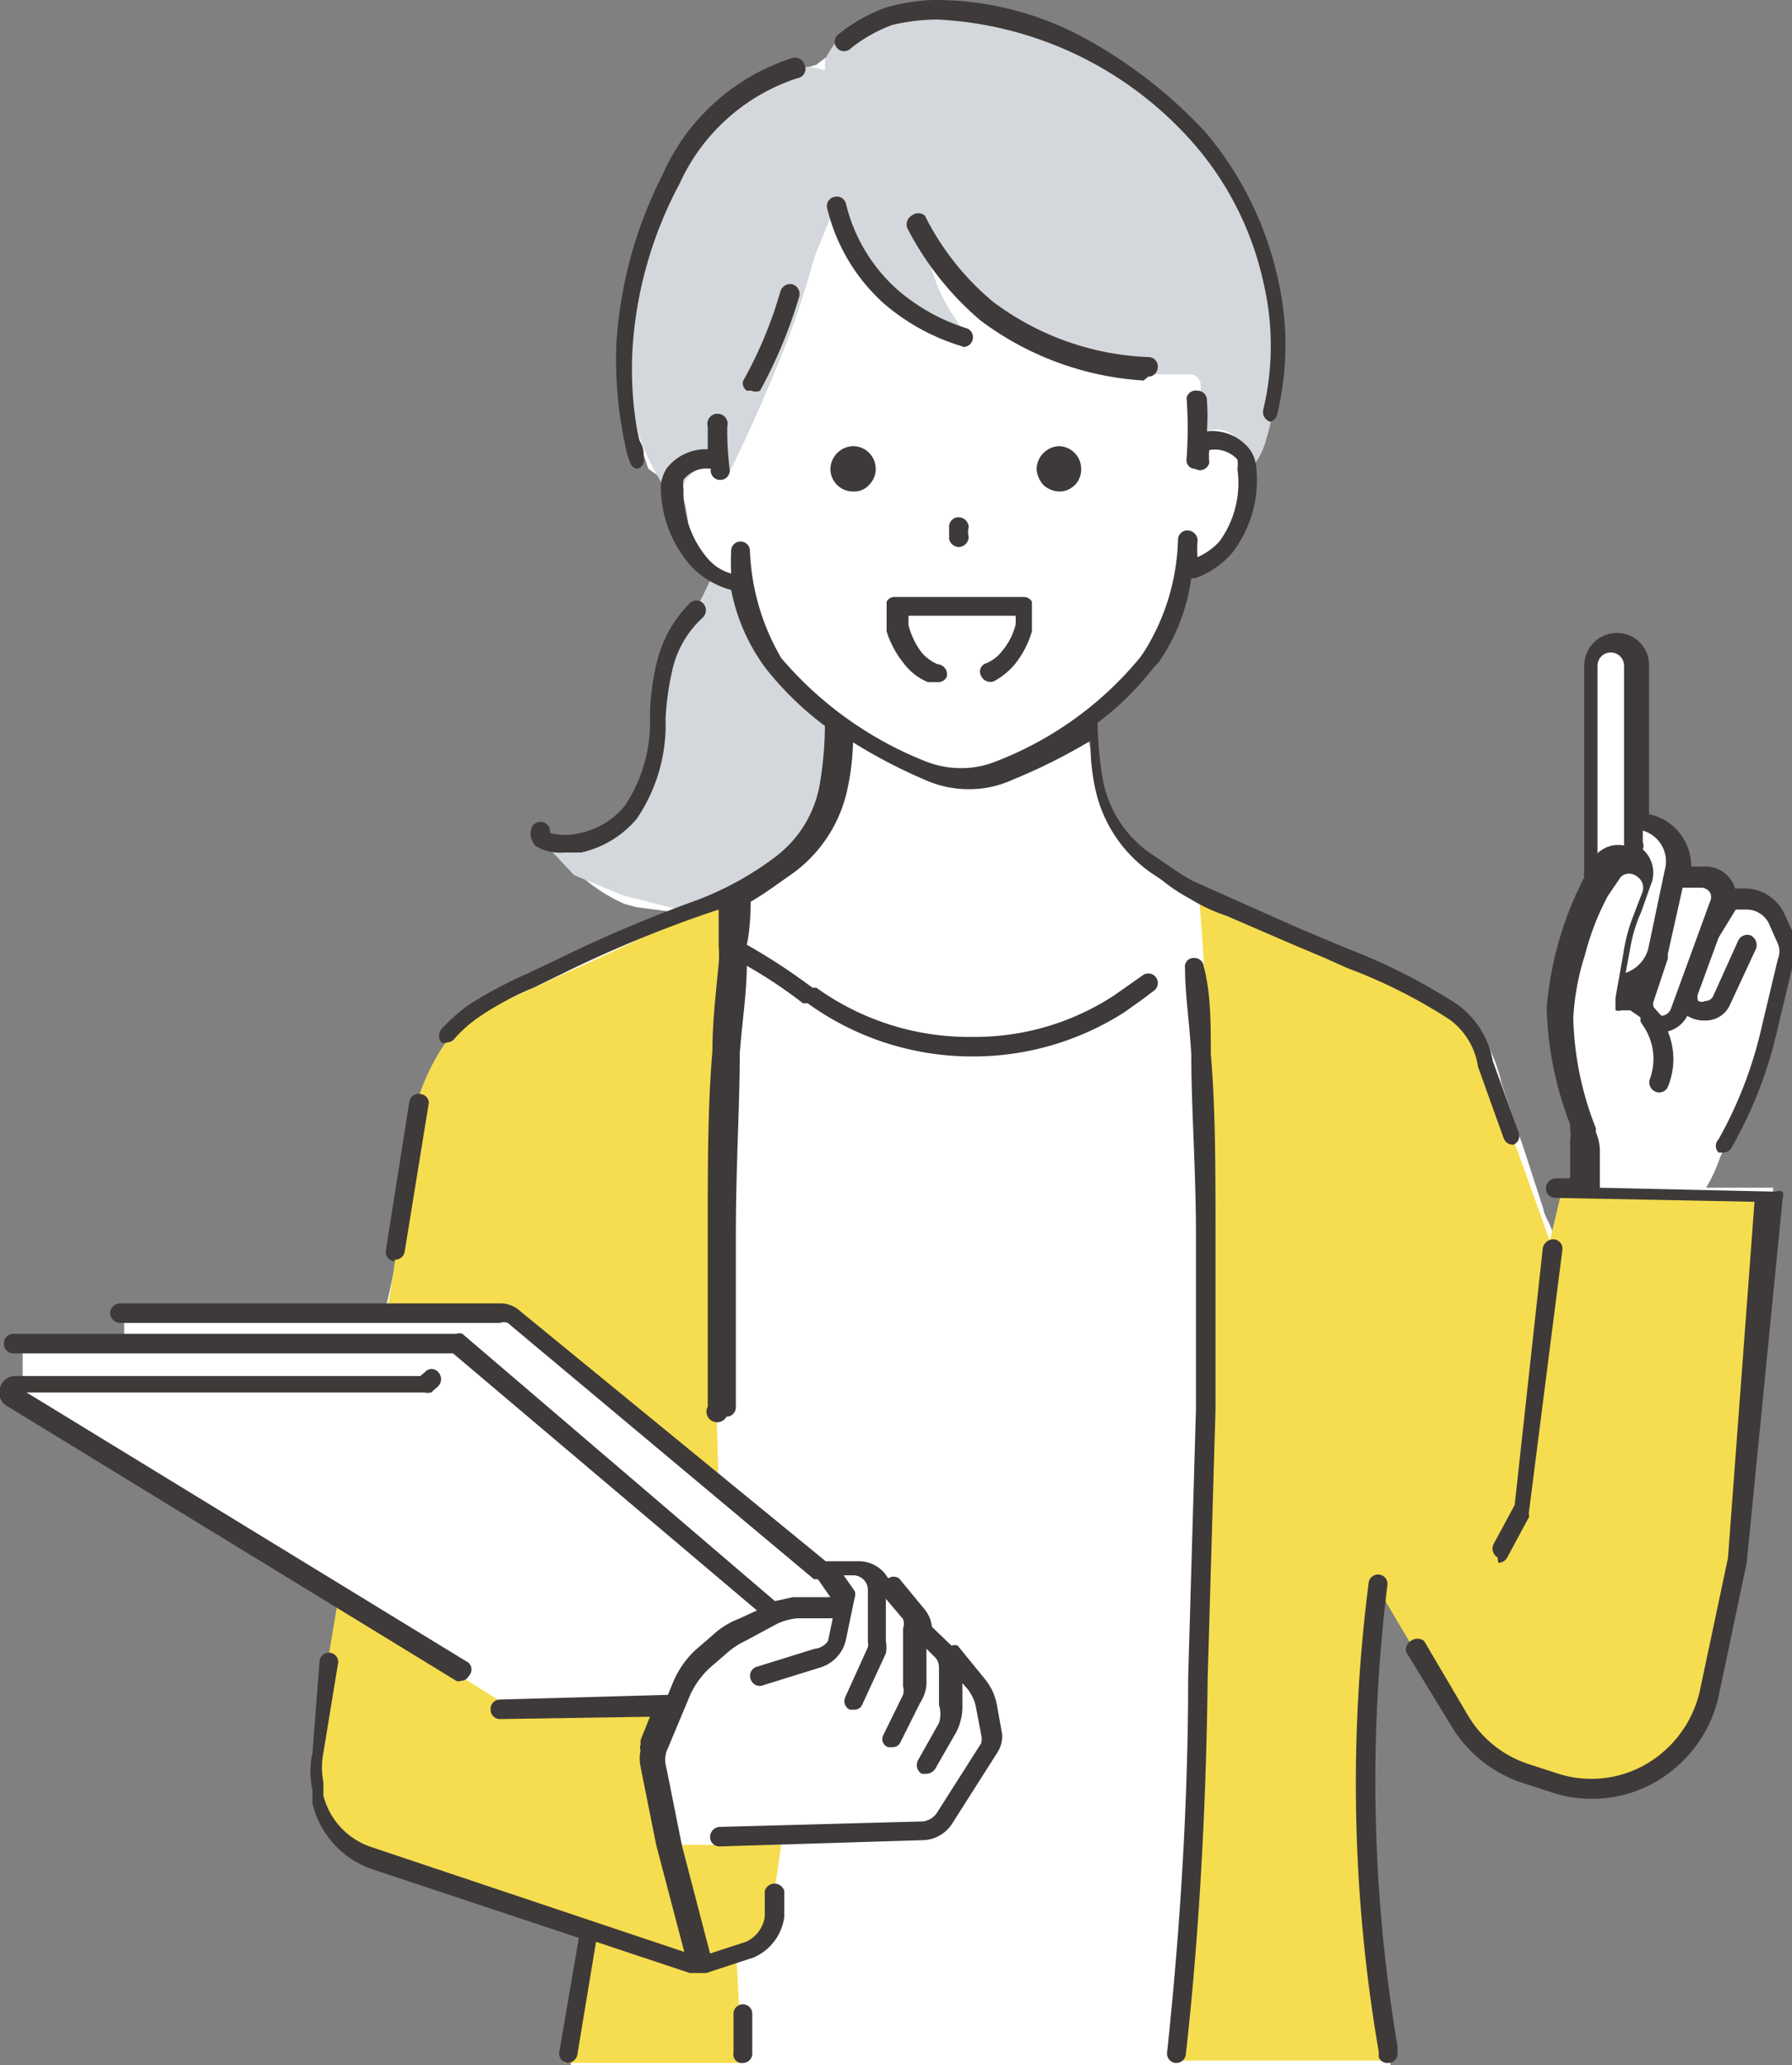
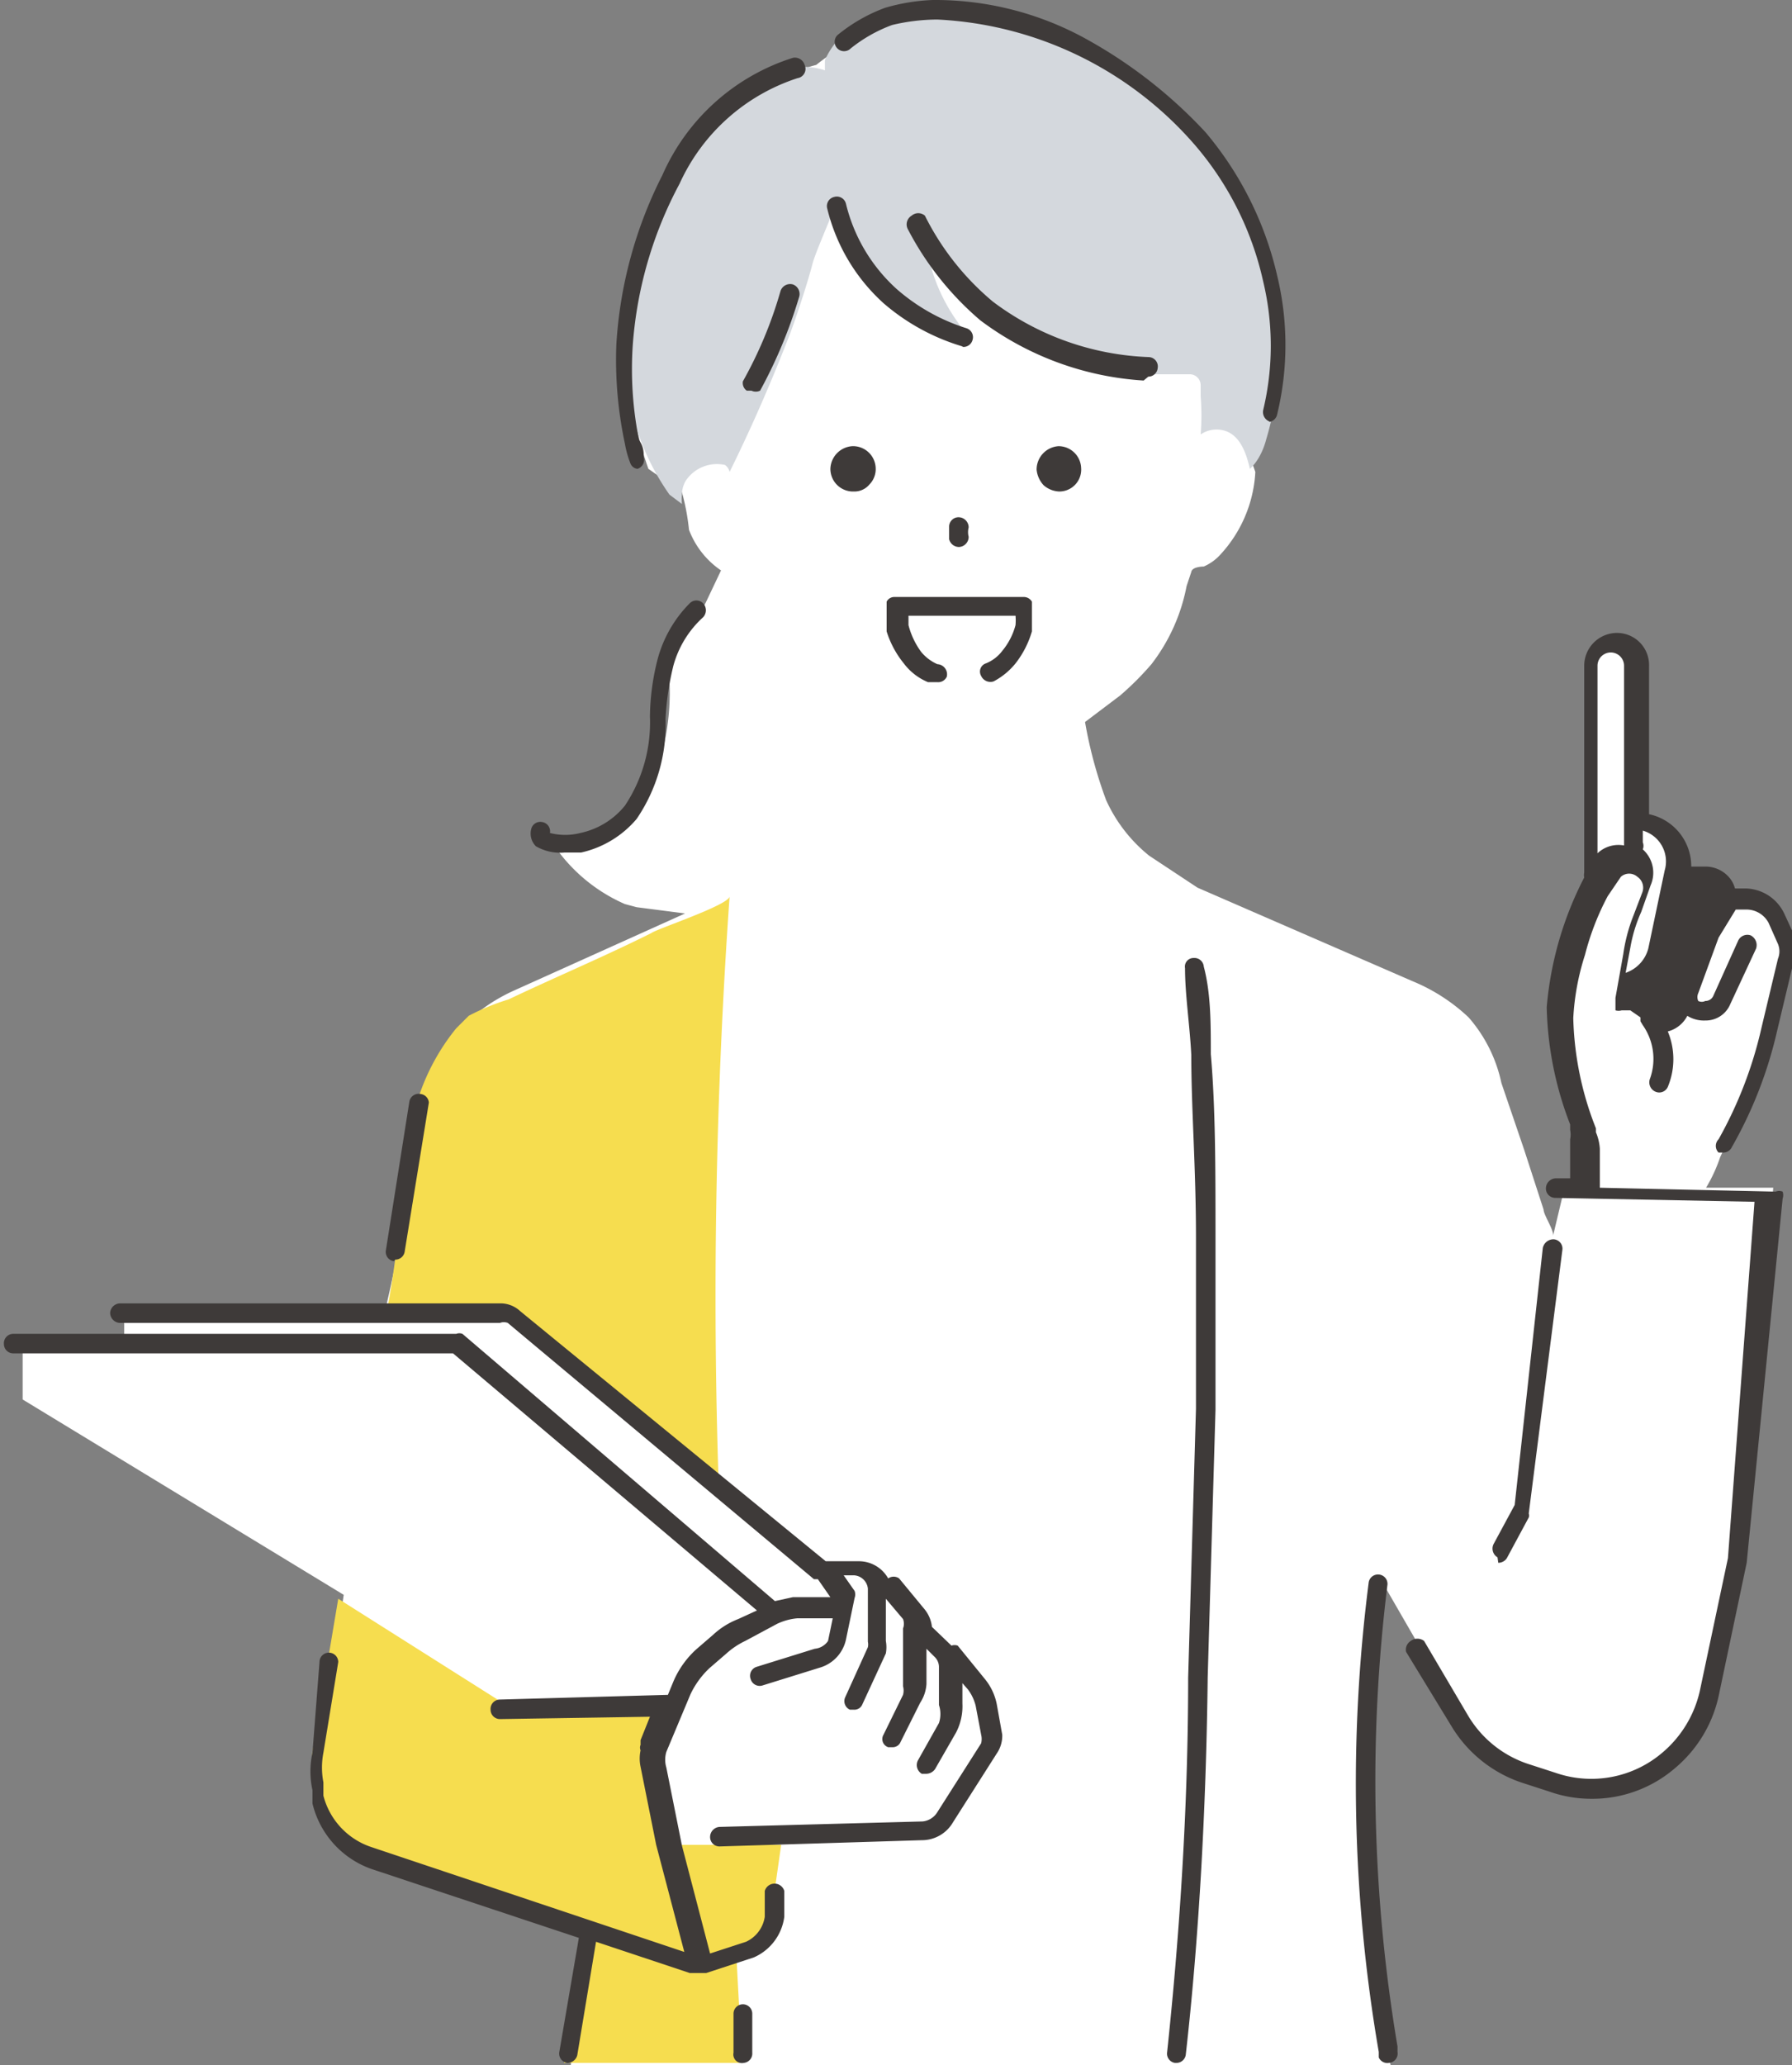
<svg xmlns="http://www.w3.org/2000/svg" viewBox="0 0 22.94 26.43">
  <rect x="0" y="0" width="22.94" height="26.43" fill="#808080" stroke="none" />
  <defs>
    <style>.cls-1{fill:#fff;}.cls-2{fill:#d4d8dd;}.cls-3{fill:#f6dd4f;}.cls-4{fill:#3e3a39;}</style>
  </defs>
  <g id="レイヤー_2" data-name="レイヤー 2">
    <g id="画像">
      <path class="cls-1" d="M17.58,24l0,.47a9.93,9.93,0,0,0,.23,2H7.3l.25-1.69-1.73-.59c-.94-.31-1.85-.62-1.73-1.78.06-.66.21-1.31.31-2L.29,17.91v-.72h1.3v-.46H4.94a18,18,0,0,0,.33-1.81c.18-1,.33-1.78,1.28-2.23l2.22-1-.62-.08L8,11.57A2.13,2.13,0,0,1,7,10.67H7l.12.07a1.16,1.16,0,0,0,1.1-.45,3.06,3.06,0,0,0,.35-1.58,1.63,1.63,0,0,1,.16-.53c.09-.17.23-.31.31-.48l.19-.4a1.1,1.1,0,0,1-.41-.52,2.94,2.94,0,0,0-.09-.48L8.3,6a4.81,4.81,0,0,1-.21-.83,4.64,4.64,0,0,1,1.52-4,3.89,3.89,0,0,1,.84-.34c.21-.17.53-.36.76-.51a2,2,0,0,1,1-.2A4.27,4.27,0,0,1,15,1.36a4.5,4.5,0,0,1,1.23,2,3.6,3.6,0,0,1,.19,1A2.84,2.84,0,0,1,16,5.84l.07.2a1.69,1.69,0,0,1-.45,1.06.62.62,0,0,1-.21.15s-.15,0-.16.07l-.06.18a2.36,2.36,0,0,1-.45,1,3.78,3.78,0,0,1-.4.4l-.45.34a5.59,5.59,0,0,0,.27,1,1.94,1.94,0,0,0,.55.71l.62.41,2.76,1.2a2.34,2.34,0,0,1,.71.46,1.86,1.86,0,0,1,.42.84l.29.85.25.77c0,.07.14.27.12.34l.16-.67.26-.07c0-.18,0-.36,0-.54a3.64,3.64,0,0,0-.24-.84,3.38,3.38,0,0,1,.24-2.19l.12-.4a1.14,1.14,0,0,0,0-.32V8.56c0-.21.13-.45.38-.39s.22.45.22.68a14.55,14.55,0,0,0,0,1.62c.41.08.47.31.52.69,0,.05.63-.05.63.3h.25a.41.41,0,0,1,.29.19.92.92,0,0,1,.2.65,7.12,7.12,0,0,1-.55,1.75c-.12.25-.22.5-.34.76a2,2,0,0,1-.18.39h.86L22.31,20l-.2.92a3.48,3.48,0,0,1-.41,1.36,1.8,1.8,0,0,1-2.39.28,2.31,2.31,0,0,1-.66-.66l-.93-1.61-.11,1.22A18.66,18.66,0,0,0,17.58,24Z" />
-       <path class="cls-2" d="M9.13,7.35l-.19.39c-.08.17-.23.31-.31.48a1.42,1.42,0,0,0-.16.53,3.06,3.06,0,0,1-.35,1.58,1.13,1.13,0,0,1-1.1.45l-.13-.07.46.49.63.26.86.22s.09,0,.12-.07.17-.08.25-.12a5.29,5.29,0,0,0,.52-.29,2,2,0,0,0,1-1.64,1,1,0,0,1,0-.17s0-.1,0-.12a5.46,5.46,0,0,1-.44-.38,4,4,0,0,1-.39-.44,2.79,2.79,0,0,1-.45-1.1Z" />
      <path class="cls-2" d="M8.57,6.33A3.13,3.13,0,0,1,8,4.46v0c0-1.21.67-3.13,2-3.56h0a.9.9,0,0,1,.56,0V.77h0a1,1,0,0,1,.38-.44,1.73,1.73,0,0,1,.33-.17,2.27,2.27,0,0,1,.58-.1,4.76,4.76,0,0,1,3.43,1.59,4.31,4.31,0,0,1,.93,1.77,3.83,3.83,0,0,1,0,2.2C16.14,5.89,16,6,16,6c-.05-.22-.14-.47-.38-.5a.36.36,0,0,0-.25.06,3.1,3.1,0,0,0,0-.49V4.93a.14.14,0,0,0-.13-.14l-.49,0a4,4,0,0,1-2-.88,3.83,3.83,0,0,1-.92-1.12,2.29,2.29,0,0,0,.4,1.29l.16.23a2.45,2.45,0,0,1-1.53-1.39,2.64,2.64,0,0,1-.1-.3c0,.06-.05-.1-.07,0s-.25.6-.29.76-.18.61-.29.9c-.24.62-.48,1.17-.77,1.76,0-.07,0,0,0,0a.15.15,0,0,0-.06-.09h0a.48.48,0,0,0-.5.2.35.35,0,0,0-.05.18.49.49,0,0,0,0,.12Z" />
      <path class="cls-3" d="M4,22.42c-.11,1.17.8,1.47,1.73,1.79l1.74.59-.25,1.6H9.5l-.07-1.31.4-.29L10,23.61l-1.42,0-.26-1.18.22-.59-1.95.05L4.33,20.46Z" />
      <path class="cls-3" d="M5.84,13.16a2.77,2.77,0,0,0-.62,1.78c-.1.61-.15,1.24-.27,1.85l1.31,0a.74.74,0,0,1,.21,0,.49.49,0,0,1,.15.1L9.2,19a72.73,72.73,0,0,1,.14-7.53c0,.11-.94.42-1,.47-.6.3-1.22.56-1.83.85A2.91,2.91,0,0,0,6,13Z" />
-       <path class="cls-3" d="M15.27,23.91l-.1,1.21-.1,1.25h2.75a21.57,21.57,0,0,1-.27-2.14,19.38,19.38,0,0,1,0-3.49l.09-.41.48.81a4.21,4.21,0,0,0,.91,1.32,2,2,0,0,0,1.53.44,1.73,1.73,0,0,0,1-.65,1.58,1.58,0,0,0,.3-.73L22.24,20l.36-4.7L20,15.21l-.16.67-.42-1.17c-.18-.5-.33-1.39-.78-1.69l-.32-.19c-.54-.3-1.16-.5-1.71-.74l-1.26-.6c.25,2.95.13,6,.09,8.9h0l-.11,2.67Z" />
      <path class="cls-4" d="M14.7,4.82a.12.12,0,0,0,.12-.11.12.12,0,0,0-.11-.14,3.53,3.53,0,0,1-2-.71,3.42,3.42,0,0,1-.87-1.1.13.13,0,0,0-.17,0,.13.13,0,0,0-.05.17,3.88,3.88,0,0,0,.93,1.17,3.88,3.88,0,0,0,2.09.77Z" />
      <path class="cls-4" d="M12.33,4.44a.12.12,0,0,0,.12-.09.12.12,0,0,0-.08-.15,2.49,2.49,0,0,1-.89-.5,2.15,2.15,0,0,1-.65-1.09.12.12,0,0,0-.15-.09.12.12,0,0,0-.09.15,2.39,2.39,0,0,0,.72,1.21,2.73,2.73,0,0,0,1,.55Z" />
      <path class="cls-4" d="M9.62,5A.13.13,0,0,0,9.73,5a6.17,6.17,0,0,0,.5-1.2.13.13,0,0,0-.08-.16.13.13,0,0,0-.16.09,5.36,5.36,0,0,1-.48,1.15A.12.12,0,0,0,9.56,5Z" />
      <path class="cls-4" d="M8.16,6h0a.12.12,0,0,0,.08-.15c0-.07,0-.13-.06-.22a4.59,4.59,0,0,1-.08-1.21A5.16,5.16,0,0,1,8.7,2.35,2.51,2.51,0,0,1,10.21,1,.12.12,0,0,0,10.3.83a.13.13,0,0,0-.15-.09,2.72,2.72,0,0,0-1.67,1.5,5.5,5.5,0,0,0-.59,2.17A5.13,5.13,0,0,0,8,5.68a1.26,1.26,0,0,0,.07.25A.11.11,0,0,0,8.16,6Z" />
      <path class="cls-4" d="M16.23,5.4a.12.12,0,0,0,.12-.1,3.77,3.77,0,0,0,0-1.77,4.35,4.35,0,0,0-.92-1.84A6.11,6.11,0,0,0,13.87.48,4,4,0,0,0,11.94,0a2.51,2.51,0,0,0-.61.1,2.11,2.11,0,0,0-.61.35.12.12,0,0,0,0,.17.12.12,0,0,0,.17,0,1.89,1.89,0,0,1,.53-.3A2.53,2.53,0,0,1,12,.25a4.66,4.66,0,0,1,3.3,1.61,4,4,0,0,1,.87,1.74,3.53,3.53,0,0,1,0,1.65.13.13,0,0,0,.1.15Z" />
      <path class="cls-4" d="M7.23,10.91h.21a1.3,1.3,0,0,0,.71-.43,2.14,2.14,0,0,0,.37-1.28,3.59,3.59,0,0,1,.1-.68A1.3,1.3,0,0,1,9,7.9a.13.13,0,0,0,0-.18.12.12,0,0,0-.17,0,1.6,1.6,0,0,0-.41.71,3.07,3.07,0,0,0-.1.74A1.92,1.92,0,0,1,8,10.31a1,1,0,0,1-.57.35.78.78,0,0,1-.39,0,.12.12,0,0,0-.1-.14.12.12,0,0,0-.14.09.23.23,0,0,0,.06.22A.62.62,0,0,0,7.23,10.91Z" />
      <path class="cls-4" d="M15.06,26.4a.12.12,0,0,0,.12-.11c.16-1.41.26-3.08.28-4.82l.1-3.43c0-.84,0-1.54,0-2.21,0-.88,0-1.65-.06-2.34,0-.4,0-.78-.09-1.12a.12.12,0,0,0-.13-.11.11.11,0,0,0-.11.13c0,.34.06.72.08,1.11,0,.69.06,1.45.06,2.33,0,.67,0,1.37,0,2.2l-.1,3.44h0c0,1.73-.12,3.39-.27,4.8a.12.12,0,0,0,.1.13Z" />
      <path class="cls-4" d="M5.06,16.12a.12.12,0,0,0,.12-.1l.31-1.91A.12.12,0,0,0,5.38,14a.12.12,0,0,0-.14.1L4.94,16a.12.12,0,0,0,.1.14Z" />
      <path class="cls-4" d="M4.09,21.27a.12.12,0,0,1,.24,0l-.19,1.16a1,1,0,0,0,0,.38l0,.17a.94.94,0,0,0,.62.66l4,1.34-.36-1.37h0l-.2-1a.5.5,0,0,1,0-.21.09.09,0,0,1,0-.07l0-.06v0l.12-.3L6.4,22a.12.12,0,0,1-.12-.12.12.12,0,0,1,.12-.13l2.15-.06.07-.17a1.18,1.18,0,0,1,.29-.41l.22-.19a1,1,0,0,1,.32-.2l.24-.11L5.8,17.32H.17a.12.12,0,0,1-.12-.12.12.12,0,0,1,.12-.13H5.84a.11.11,0,0,1,.08,0l4,3.42.23-.05.48,0-.16-.23s0,0-.05,0L6.5,16.93a.14.14,0,0,0-.1,0H1.54a.13.13,0,0,1-.13-.13.13.13,0,0,1,.13-.12H6.4a.37.37,0,0,1,.26.1l3.91,3.2H11a.43.43,0,0,1,.37.22.12.12,0,0,1,.14,0l.33.4a.43.43,0,0,1,.09.22l0,0,.25.24a.12.12,0,0,1,.08,0l.35.43a.73.73,0,0,1,.15.32h0l.07.39v0a.4.4,0,0,1-.07.24h0l-.56.88a.46.46,0,0,1-.4.23l-2.59.08h0a.12.12,0,0,1-.12-.12.13.13,0,0,1,.12-.13l2.6-.07a.25.25,0,0,0,.19-.12h0l.56-.88a.23.23,0,0,0,0-.11l-.07-.37a.58.58,0,0,0-.1-.21l-.07-.08,0,.26h0a.73.73,0,0,1-.08.37l-.27.47a.14.14,0,0,1-.11.06h-.06a.13.13,0,0,1-.05-.17l.27-.48h0a.37.37,0,0,0,0-.23l0-.49v0a.18.18,0,0,0-.06-.13l-.1-.1,0,.45h0a.49.49,0,0,1-.08.24l-.25.5a.11.11,0,0,1-.11.07h-.05a.11.11,0,0,1-.06-.16l.25-.51v0a.21.21,0,0,0,0-.11l0-.74h0a.17.17,0,0,0,0-.12l-.22-.26,0,.54a.44.44,0,0,1,0,.16h0l-.3.65a.11.11,0,0,1-.11.07h-.05a.12.12,0,0,1-.06-.16l.29-.64a.16.16,0,0,0,0-.07l0-.68a.19.19,0,0,0-.18-.17H10.8l.14.2a.13.13,0,0,1,0,.09l-.11.53a.48.48,0,0,1-.33.36l-.74.23a.12.12,0,0,1-.15-.08.12.12,0,0,1,.08-.16l.74-.23A.23.23,0,0,0,10.6,21l.06-.29-.45,0a.77.77,0,0,0-.26.07L9.54,21a1,1,0,0,0-.24.16l-.22.19a1.12,1.12,0,0,0-.24.33l-.31.74a.35.35,0,0,0,0,.2l.2,1L9.09,25l.46-.15a.42.42,0,0,0,.24-.32l0-.33a.13.13,0,0,1,.25,0l0,.33a.66.66,0,0,1-.39.52h0l-.61.2H8.83l-1.2-.4L7.39,26.3a.13.13,0,0,1-.13.1h0a.12.12,0,0,1-.1-.14l.25-1.46-2.65-.88A1.18,1.18,0,0,1,4,23.08l0-.17a1.11,1.11,0,0,1,0-.48Z" />
-       <path class="cls-4" d="M0,17.76a.2.2,0,0,1,.2-.15H5.38l.06-.05a.11.11,0,0,1,.17,0,.13.13,0,0,1,0,.18l-.09.08a.18.18,0,0,1-.09,0H.34L6,21.28a.12.12,0,0,1,0,.17.11.11,0,0,1-.1.06.07.07,0,0,1-.06,0L.1,18A.2.2,0,0,1,0,17.76Z" />
      <path class="cls-4" d="M9.52,26.4h0a.12.12,0,0,0,.11-.13c0-.07,0-.25,0-.45v-.05a.12.12,0,1,0-.24,0v.05c0,.19,0,.38,0,.45A.11.11,0,0,0,9.52,26.4Z" />
      <path class="cls-4" d="M13.55,5.71a.29.29,0,0,1,.29.28.28.28,0,0,1-.28.3h0a.32.32,0,0,1-.2-.08.34.34,0,0,1-.09-.2A.3.3,0,0,1,13.55,5.71Z" />
      <path class="cls-4" d="M10.91,5.71a.29.29,0,0,1,.3.28.28.28,0,0,1-.08.21.25.25,0,0,1-.2.09h0A.29.29,0,0,1,10.63,6,.3.3,0,0,1,10.91,5.71Z" />
      <path class="cls-4" d="M12,8.73a.12.12,0,0,0,.12-.07A.13.13,0,0,0,12,8.5a.56.56,0,0,1-.21-.16A1,1,0,0,1,11.63,8s0-.07,0-.12H13a.68.68,0,0,1,0,.12.86.86,0,0,1-.17.33.49.49,0,0,1-.21.16.11.11,0,0,0-.06.16.13.13,0,0,0,.16.07A.9.9,0,0,0,13,8.49a1.22,1.22,0,0,0,.21-.41l0-.15c0-.14,0-.18,0-.23a.12.12,0,0,0-.1-.06H11.45a.11.11,0,0,0-.1.06s0,.09,0,.23,0,.14,0,.15a1.23,1.23,0,0,0,.22.41.74.74,0,0,0,.31.24Z" />
      <path class="cls-4" d="M12.28,7h0a.13.13,0,0,0,.12-.13.24.24,0,0,1,0-.12.13.13,0,0,0-.12-.13.12.12,0,0,0-.13.12V6.9A.13.13,0,0,0,12.28,7Z" />
-       <path class="cls-4" d="M5.65,13.17A2.45,2.45,0,0,1,6,12.86a5.46,5.46,0,0,1,.75-.4l.38-.18a17.46,17.46,0,0,1,1.79-.76,4,4,0,0,0,1-.55h0A1.48,1.48,0,0,0,10.5,10a4.6,4.6,0,0,0,.06-.71,4.06,4.06,0,0,1-.76-.74,2.47,2.47,0,0,1-.44-1l0,0a1.11,1.11,0,0,1-.5-.29A1.53,1.53,0,0,1,8.46,6.2.52.52,0,0,1,8.53,6a.63.63,0,0,1,.53-.25c0-.1,0-.2,0-.29a.13.13,0,1,1,.25,0A4,4,0,0,0,9.34,6a.12.12,0,0,1-.1.14h0A.12.12,0,0,1,9.1,6V6a.37.37,0,0,0-.35.14.34.34,0,0,0,0,.12,1.3,1.3,0,0,0,.32.9.62.62,0,0,0,.29.18,2.89,2.89,0,0,1,0-.29.12.12,0,1,1,.24,0A2.94,2.94,0,0,0,10,8.42a4.69,4.69,0,0,0,1.84,1.32,1.22,1.22,0,0,0,.46.09,1.18,1.18,0,0,0,.46-.09,4.47,4.47,0,0,0,1.83-1.32l.05-.07a2.83,2.83,0,0,0,.44-1.45.12.12,0,0,1,.14-.11.13.13,0,0,1,.11.14,1.23,1.23,0,0,0,0,.2.84.84,0,0,0,.28-.2A1.27,1.27,0,0,0,15.84,6a.34.34,0,0,0,0-.12.39.39,0,0,0-.36-.12.86.86,0,0,0,0,.16A.12.12,0,0,1,15.3,6h0a.11.11,0,0,1-.11-.13,5.53,5.53,0,0,0,0-.78A.12.12,0,0,1,15.33,5a.12.12,0,0,1,.12.12,2.67,2.67,0,0,1,0,.4.61.61,0,0,1,.54.22.43.43,0,0,1,.09.23,1.52,1.52,0,0,1-.31,1.11,1.13,1.13,0,0,1-.47.32l-.05,0a2.49,2.49,0,0,1-.42,1.08h0l-.06.06a3.71,3.71,0,0,1-.72.71,4.77,4.77,0,0,0,.07.74,1.48,1.48,0,0,0,.62.94h0l.12.08h0c.13.09.26.18.4.26l1.37.61.38.16.29.12a7.47,7.47,0,0,1,1.35.69,1.14,1.14,0,0,1,.46.73l.33.91a.12.12,0,0,1-.07.16h0a.13.13,0,0,1-.12-.08l-.33-.92h0a.91.91,0,0,0-.36-.6,6.7,6.7,0,0,0-1.31-.66l-.29-.13-.38-.16-.88-.38h0a2.23,2.23,0,0,1-.47-.22h0l0,0a2.25,2.25,0,0,1-.36-.24h0l-.12-.08h0a1.76,1.76,0,0,1-.73-1.09,2.68,2.68,0,0,1-.06-.61,7.35,7.35,0,0,1-1,.5,1.34,1.34,0,0,1-.56.12,1.38,1.38,0,0,1-.56-.12,6.75,6.75,0,0,1-.92-.48,3.18,3.18,0,0,1-.07.59,1.79,1.79,0,0,1-.72,1.1h0c-.16.11-.33.24-.52.35v0s0,.34-.05.55a7.88,7.88,0,0,1,.84.55l.05,0a3.35,3.35,0,0,0,2,.63h0a3.25,3.25,0,0,0,1.81-.53l.2-.14.17-.12a.12.12,0,1,1,.14.2l-.16.12-.21.15a3.59,3.59,0,0,1-1.95.57h0a3.59,3.59,0,0,1-2.11-.68l-.06,0a6,6,0,0,0-.72-.48h0c0,.34-.06.72-.09,1.12,0,.68-.05,1.44-.05,2.32,0,.67,0,1.37,0,2.21a.12.12,0,0,1-.12.12h0A.12.12,0,0,1,9.06,18c0-.84,0-1.54,0-2.21,0-.88,0-1.65.06-2.34,0-.4.05-.78.08-1.12a1.23,1.23,0,0,0,0-.22c0-.13,0-.28,0-.41v-.06a15.7,15.7,0,0,0-2,.82l-.37.18a3.85,3.85,0,0,0-.72.39,1.75,1.75,0,0,0-.29.26.12.12,0,0,1-.09.05.11.11,0,0,1-.08,0A.14.14,0,0,1,5.65,13.17Z" />
      <path class="cls-4" d="M17.78,26.4h0a.12.12,0,0,0,.11-.14l0-.07a20.47,20.47,0,0,1-.13-5.9.12.12,0,0,0-.11-.14.12.12,0,0,0-.13.11,20.25,20.25,0,0,0,.13,6v.07A.12.12,0,0,0,17.78,26.4Z" />
      <path class="cls-4" d="M19.18,20a.13.13,0,0,0,.11-.06l.28-.52a.07.07,0,0,0,0-.05L20,16a.12.12,0,0,0-.11-.14.14.14,0,0,0-.14.11l-.36,3.29-.27.5a.13.13,0,0,0,.05.17Z" />
      <path class="cls-4" d="M18.06,21a.14.14,0,0,1,.17,0l.56.95a1.41,1.41,0,0,0,.76.62l.37.12a1.4,1.4,0,0,0,1.36-.26,1.45,1.45,0,0,0,.48-.79l.36-1.7.34-4.56-2.55-.05a.12.12,0,0,1-.12-.13.13.13,0,0,1,.12-.12h.19v-.5a.3.3,0,0,0,0-.12l0-.07a4.4,4.4,0,0,1-.3-1.5,4.42,4.42,0,0,1,.48-1.66h0a.14.14,0,0,1,0-.06V8.52a.42.42,0,0,1,.42-.42.41.41,0,0,1,.41.42v1.9a.68.68,0,0,1,.54.67h.19a.4.4,0,0,1,.32.17.37.37,0,0,1,.05.11h.13a.56.56,0,0,1,.5.32l.12.26a.5.5,0,0,1,0,.36l-.21.88a5.43,5.43,0,0,1-.58,1.49.12.12,0,0,1-.11.07l-.06,0a.12.12,0,0,1,0-.17,5.29,5.29,0,0,0,.55-1.43l.21-.88a.25.25,0,0,0,0-.19l-.12-.27a.32.32,0,0,0-.28-.17h-.14L22,12l-.26.71a.12.12,0,0,0,0,.1.1.1,0,0,0,.09,0,.11.11,0,0,0,.1-.06l.32-.71a.13.13,0,0,1,.16-.07.14.14,0,0,1,.07.17l-.33.71a.34.34,0,0,1-.32.21A.4.4,0,0,1,21.6,13a.39.39,0,0,1-.25.2.92.92,0,0,1,0,.71.12.12,0,0,1-.16.06.13.13,0,0,1-.07-.16.75.75,0,0,0-.09-.69L21,13.07l0-.05-.13-.09-.06,0h0l-.05,0h0a.14.14,0,0,1-.08,0s0-.07,0-.16l.1-.56a2.18,2.18,0,0,1,.11-.44l.13-.34h0a.17.17,0,0,0-.06-.21.16.16,0,0,0-.21,0l-.17.25a3.38,3.38,0,0,0-.29.75,3.17,3.17,0,0,0-.15.81,4.08,4.08,0,0,0,.29,1.41l0,.05a.65.65,0,0,1,.05.21v.5l2.25.05a.12.12,0,0,1,.09,0,.14.14,0,0,1,0,.09L22.36,20h0L22,21.71a1.67,1.67,0,0,1-.56.92,1.62,1.62,0,0,1-1.07.39,1.6,1.6,0,0,1-.53-.09l-.37-.12a1.67,1.67,0,0,1-.89-.72L18,21.14A.13.13,0,0,1,18.06,21Z" />
-       <path class="cls-1" d="M21.27,13a.14.14,0,0,0,.12-.09l.5-1.37a.13.13,0,0,0,0-.12.14.14,0,0,0-.12-.06h-.23l-.19.85s0,0,0,.06h0l-.18.54a.11.11,0,0,0,0,.08l.07.08Z" />
      <path class="cls-1" d="M20.87,12.13l-.06.32a.45.45,0,0,0,.29-.31l.21-1a.41.41,0,0,0-.28-.51v.15a.12.12,0,0,1,0,.09.4.4,0,0,1,.1.46l-.12.34A1.91,1.91,0,0,0,20.87,12.13Z" />
      <path class="cls-1" d="M20.79,10.82V8.52a.17.17,0,0,0-.34,0v2.4A.39.39,0,0,1,20.79,10.82Z" />
    </g>
  </g>
</svg>